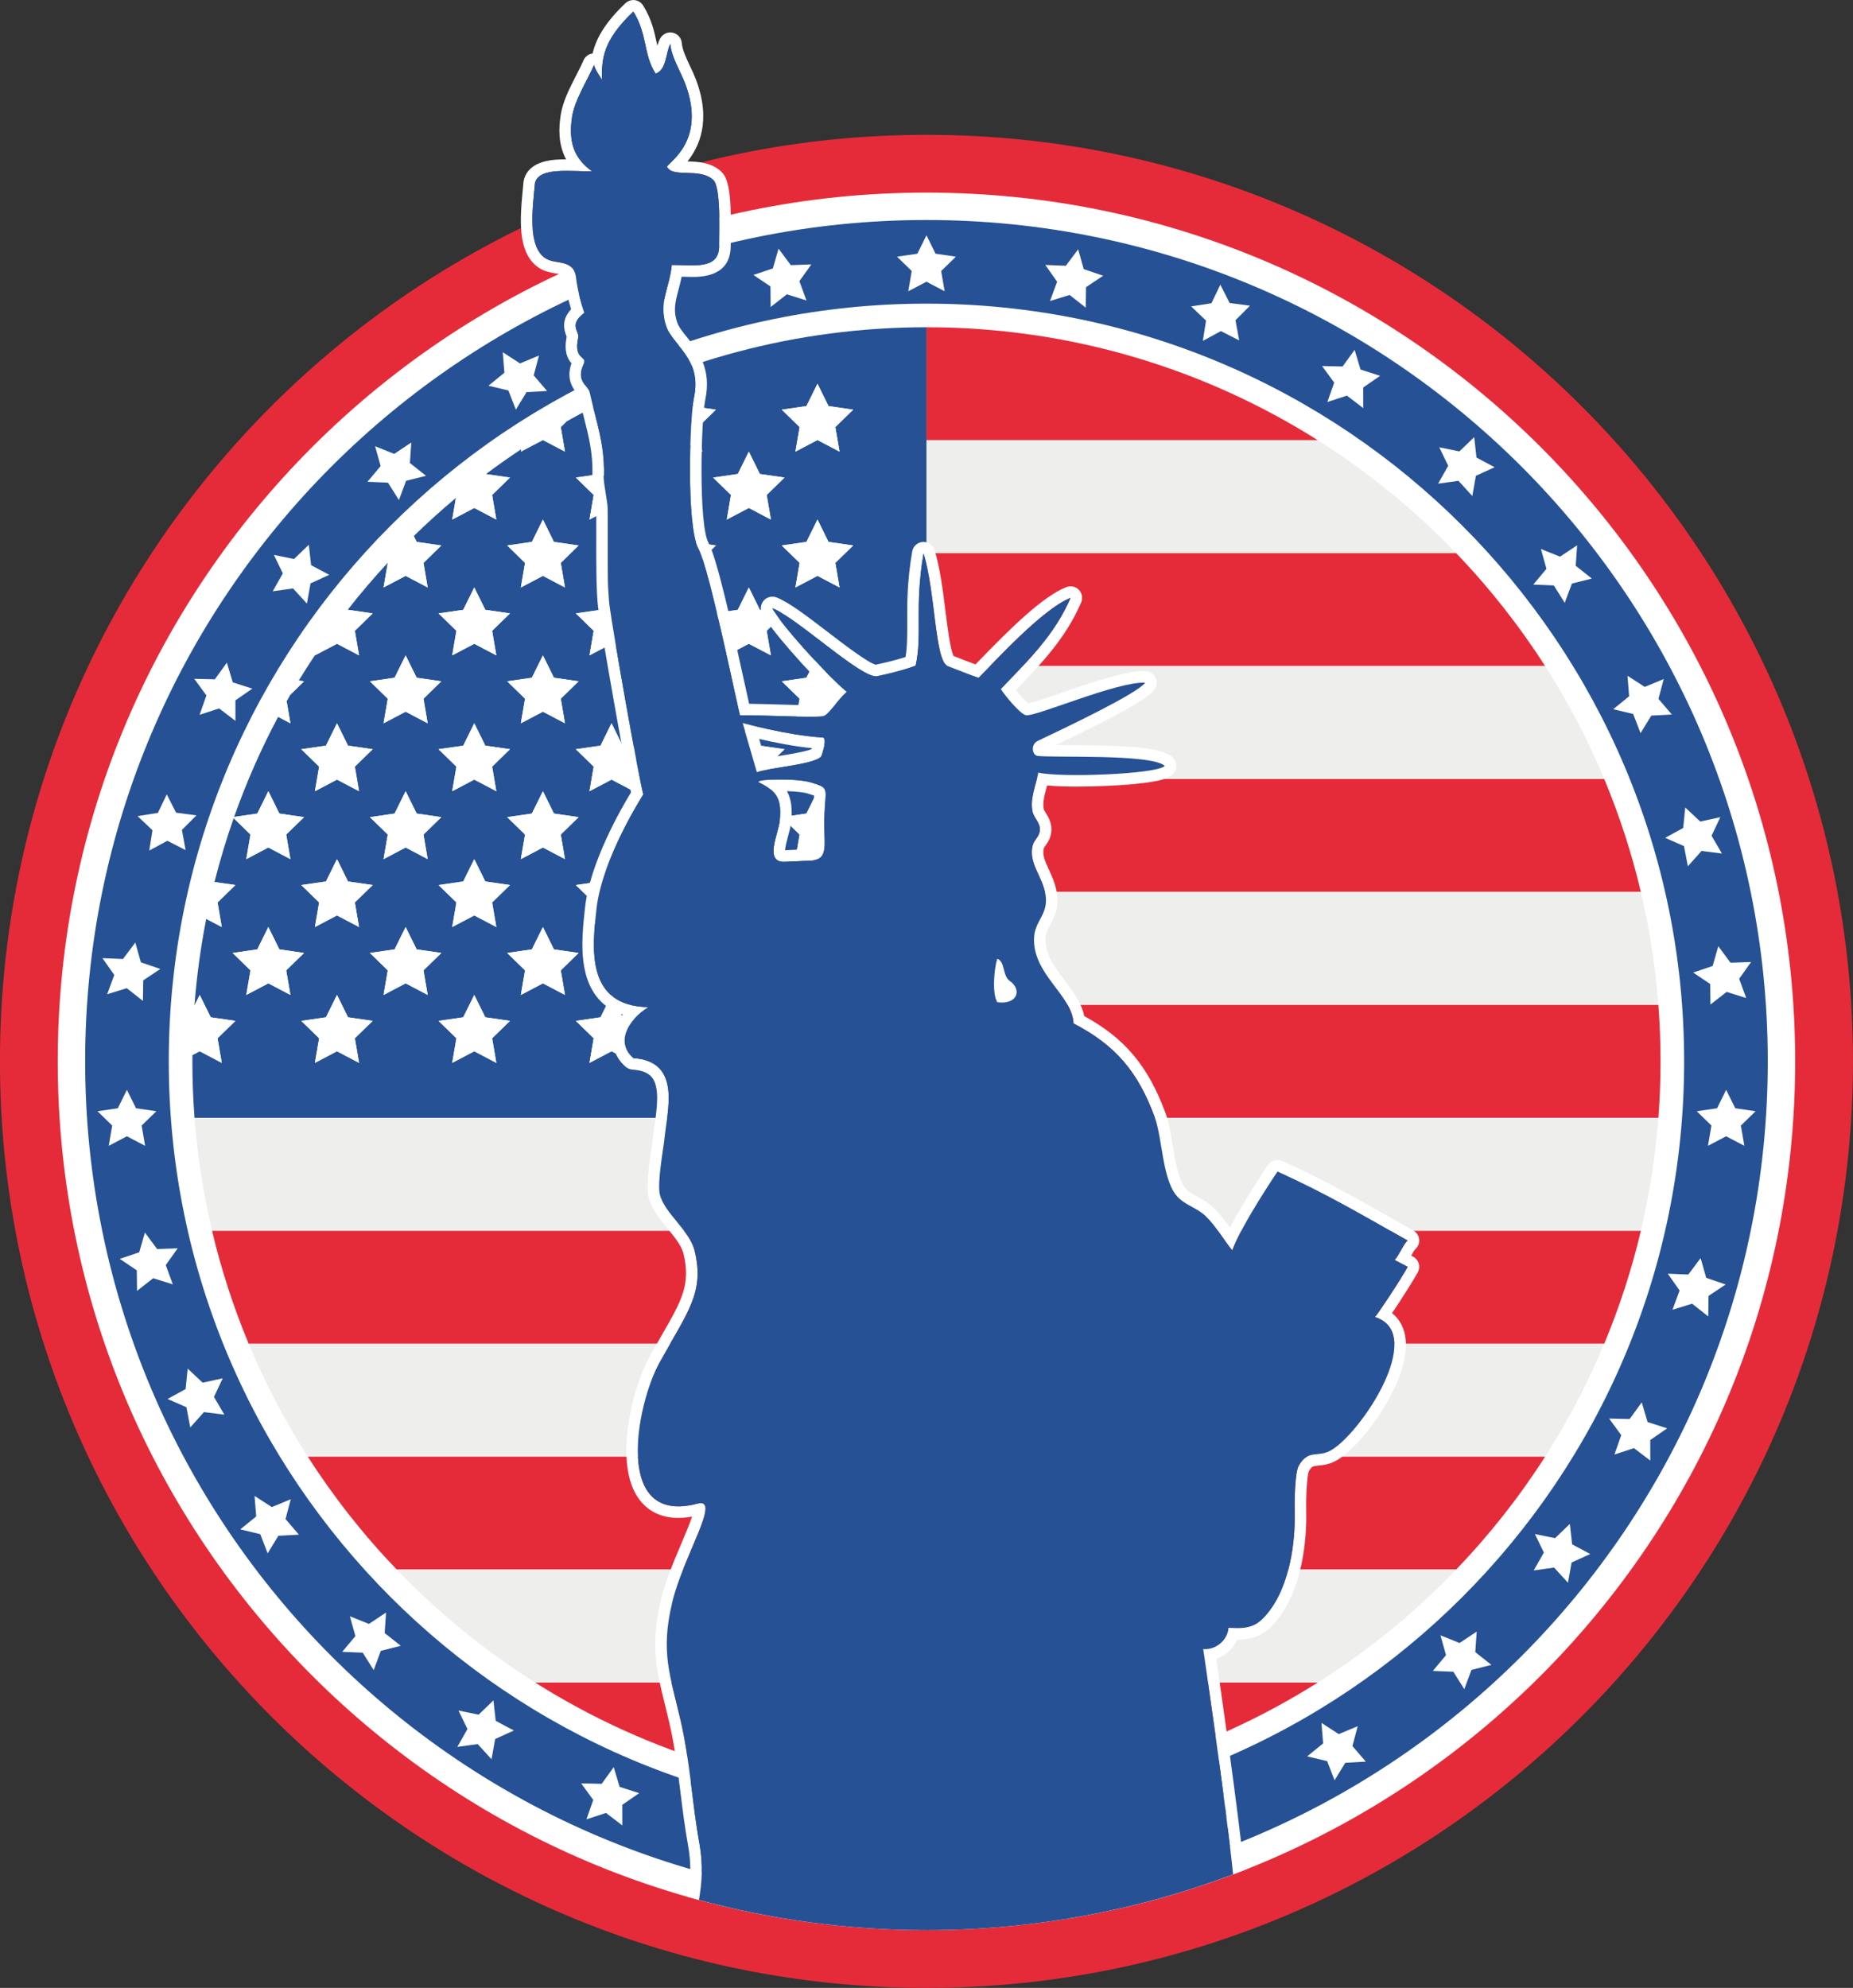
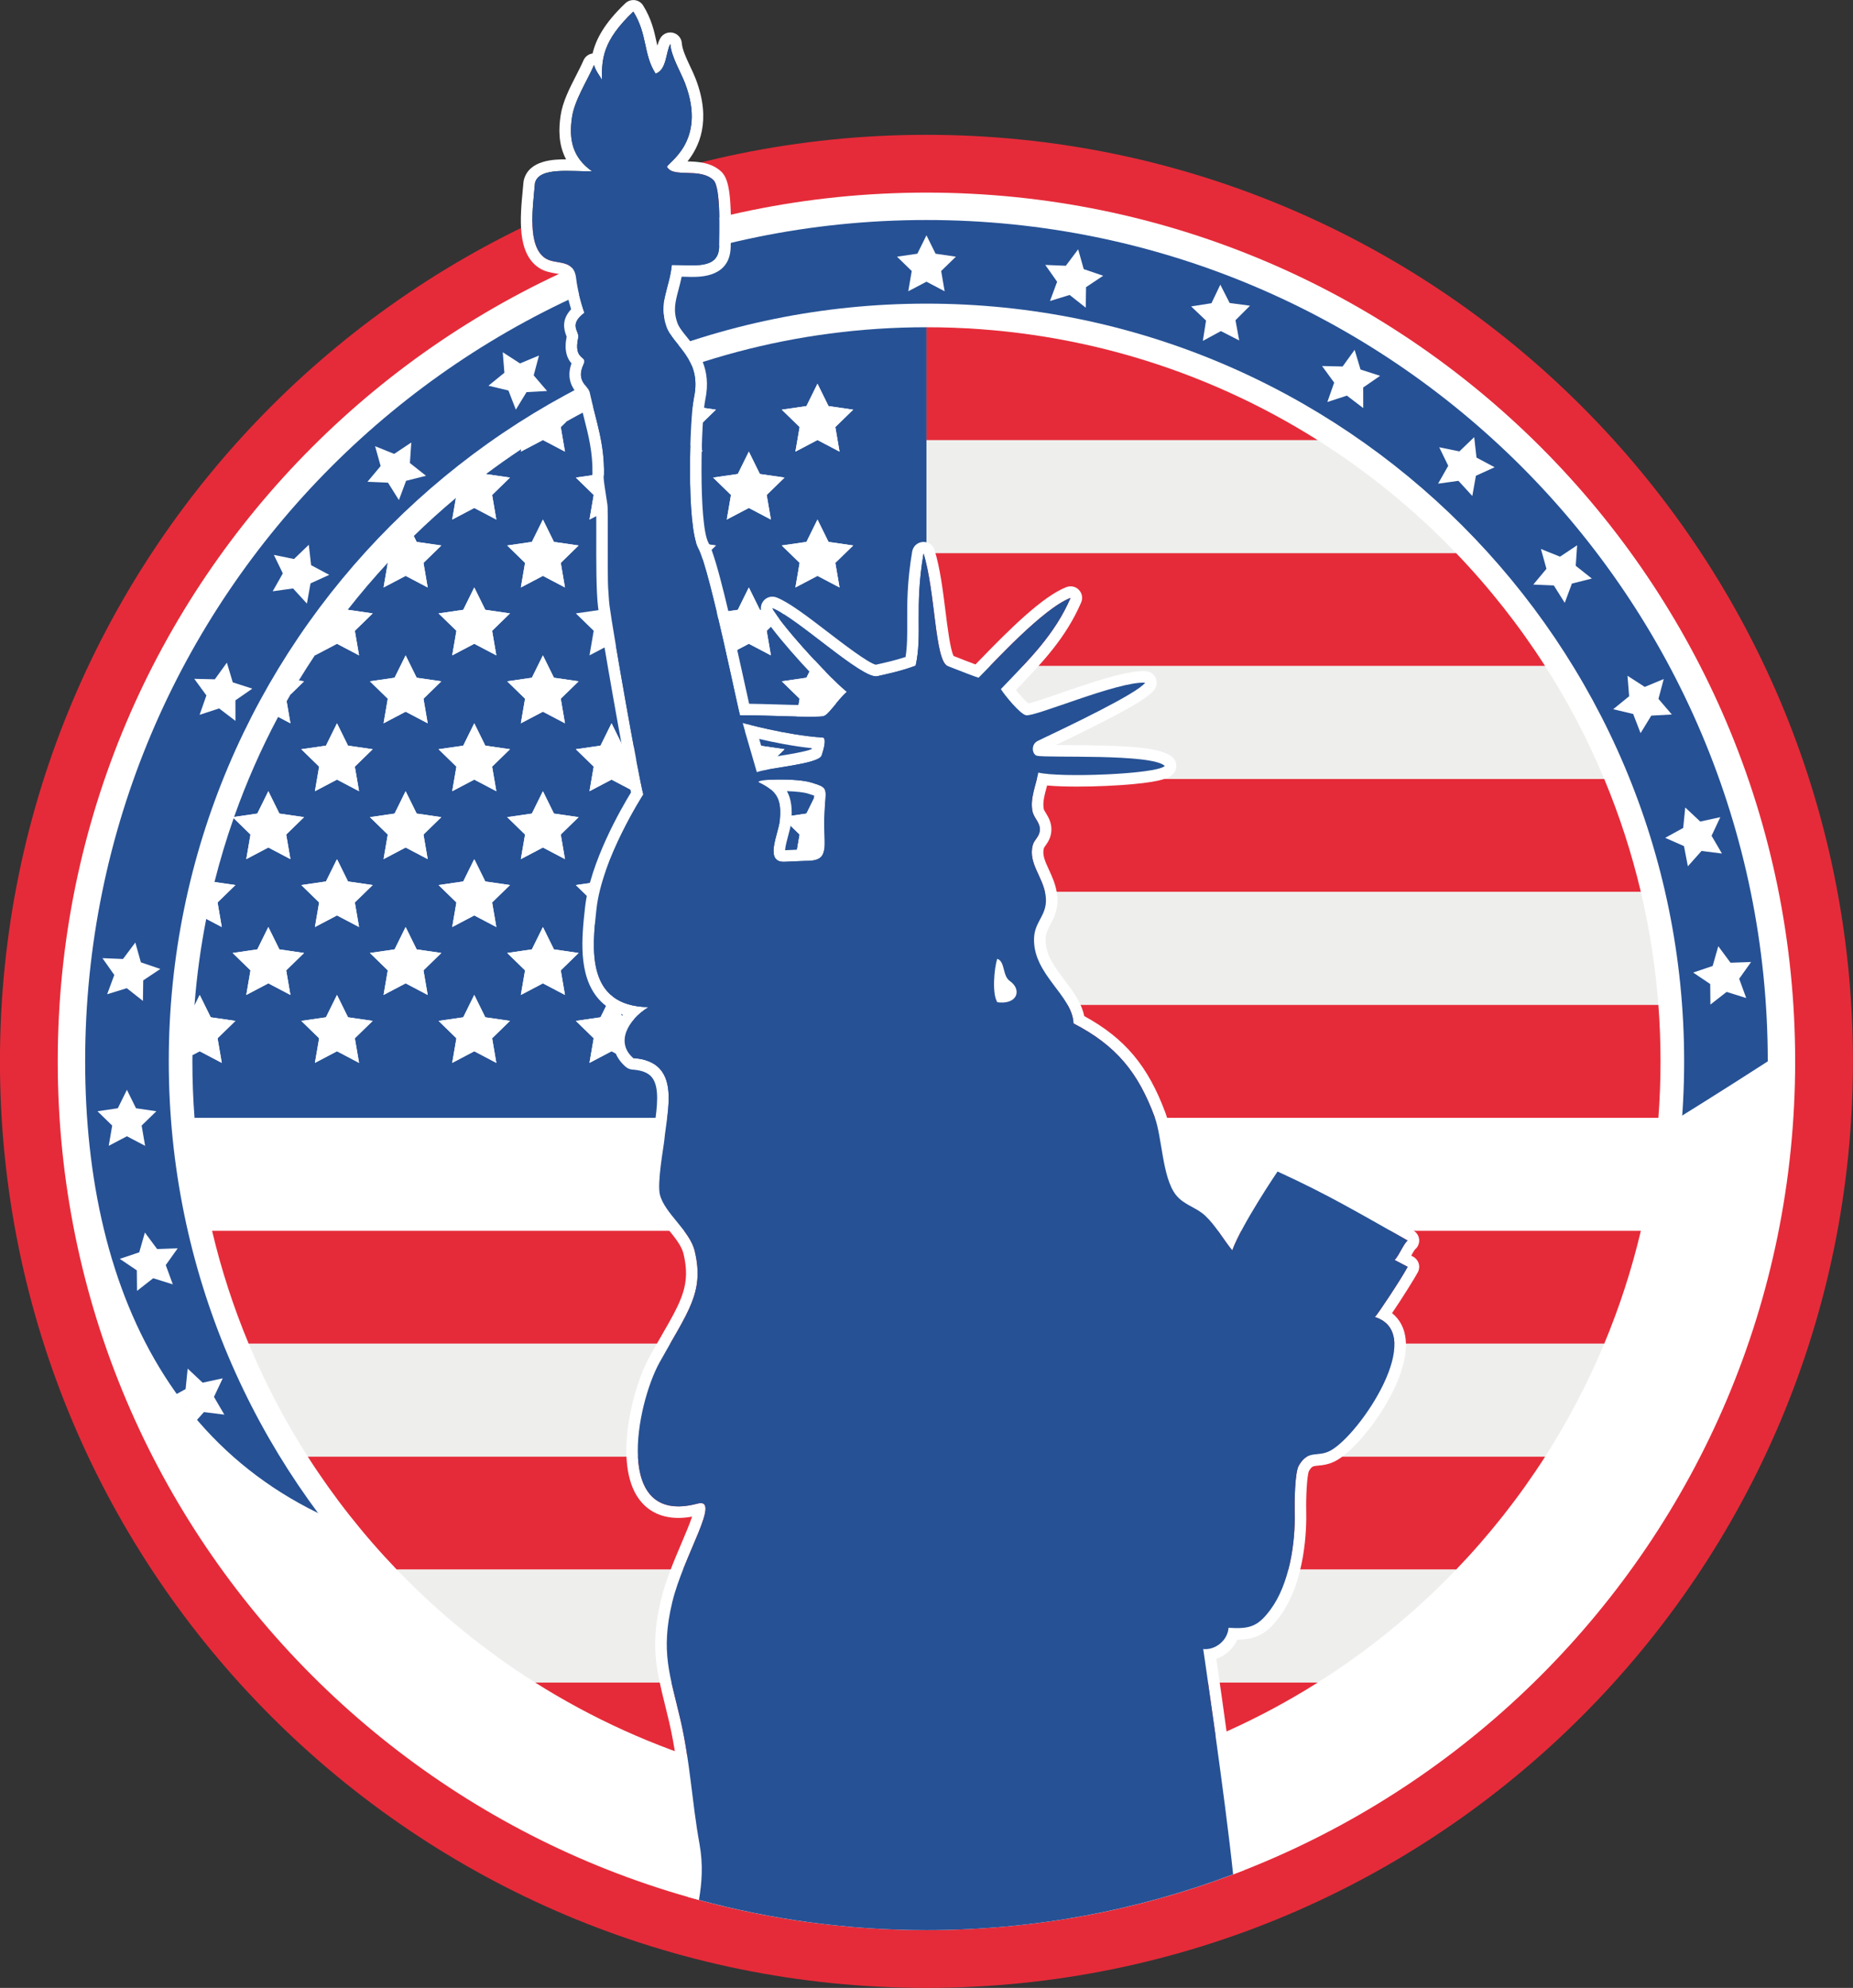
<svg xmlns="http://www.w3.org/2000/svg" height="1697.1" preserveAspectRatio="xMidYMid meet" version="1.0" viewBox="269.7 212.1 1582.0 1697.1" width="1582.0" zoomAndPan="magnify">
  <rect x="269.7" y="212.1" width="1582.0" height="1697.1" fill="#333333" stroke="none" />
  <g>
    <g id="change1_1">
      <path d="M 1851.648 1118.203 C 1851.648 1555.051 1497.504 1909.191 1060.66 1909.191 C 623.809 1909.191 269.664 1555.051 269.664 1118.203 C 269.664 681.352 623.809 327.195 1060.66 327.195 C 1497.504 327.195 1851.648 681.352 1851.648 1118.203" fill="#e52b39" />
    </g>
    <g id="change2_1">
      <path d="M 1802.324 1118.203 C 1802.324 1527.812 1470.266 1859.859 1060.656 1859.859 C 651.047 1859.859 318.996 1527.812 318.996 1118.203 C 318.996 708.59 651.047 376.531 1060.656 376.531 C 1470.266 376.531 1802.324 708.59 1802.324 1118.203" fill="#fff" />
    </g>
    <g id="change3_1">
-       <path d="M 1778.934 1118.199 C 1778.934 1514.879 1457.352 1836.461 1060.664 1836.461 C 663.977 1836.461 342.398 1514.879 342.398 1118.199 C 342.398 721.512 663.977 399.926 1060.664 399.926 C 1457.352 399.926 1778.934 721.512 1778.934 1118.199" fill="#265195" />
+       <path d="M 1778.934 1118.199 C 663.977 1836.461 342.398 1514.879 342.398 1118.199 C 342.398 721.512 663.977 399.926 1060.664 399.926 C 1457.352 399.926 1778.934 721.512 1778.934 1118.199" fill="#265195" />
    </g>
    <g id="change2_2">
      <path d="M 1707.539 1118.199 C 1707.539 1475.449 1417.918 1765.07 1060.664 1765.07 C 703.406 1765.07 413.785 1475.449 413.785 1118.199 C 413.785 760.934 703.406 471.324 1060.664 471.324 C 1417.918 471.324 1707.539 760.934 1707.539 1118.199" fill="#fff" />
    </g>
    <g id="change1_2">
      <path d="M 1394.746 587.898 C 1298.023 526.84 1183.48 491.477 1060.66 491.477 L 1060.66 587.898 L 1394.746 587.898" fill="#e52b39" />
    </g>
    <g id="change4_1">
      <path d="M 1060.66 684.32 L 1512.871 684.32 C 1477.641 647.602 1437.969 615.191 1394.75 587.898 L 1060.66 587.898 L 1060.66 684.32" fill="#eeefed" />
    </g>
    <g id="change1_3">
      <path d="M 1060.66 780.73 L 1588.852 780.73 C 1566.691 746.121 1541.211 713.84 1512.871 684.32 L 1060.66 684.32 L 1060.66 780.73" fill="#e52b39" />
    </g>
    <g id="change4_2">
      <path d="M 1060.664 877.148 L 1639.324 877.148 C 1625.242 843.418 1608.348 811.164 1588.855 780.73 L 1060.664 780.73 L 1060.664 877.148" fill="#eeefed" />
    </g>
    <g id="change1_4">
      <path d="M 1060.668 973.559 L 1670.586 973.559 C 1662.727 940.32 1652.23 908.109 1639.328 877.145 L 1060.668 877.145 L 1060.668 973.559" fill="#e52b39" />
    </g>
    <g id="change4_3">
      <path d="M 1060.656 1069.988 L 1685.551 1069.988 C 1683.039 1037.074 1677.969 1004.883 1670.578 973.57 L 1060.656 973.57 L 1060.656 1069.988" fill="#eeefed" />
    </g>
    <g id="change1_5">
      <path d="M 1060.664 1166.398 L 1685.555 1166.398 C 1686.766 1150.488 1687.375 1134.406 1687.375 1118.195 C 1687.375 1101.965 1686.766 1085.898 1685.555 1069.988 L 1060.664 1069.988 L 1060.664 1166.398" fill="#e52b39" />
    </g>
    <g id="change4_4">
-       <path d="M 1685.551 1166.398 L 435.773 1166.398 C 438.277 1199.328 443.355 1231.531 450.754 1262.828 L 1670.578 1262.828 C 1677.969 1231.531 1683.039 1199.328 1685.551 1166.398" fill="#eeefed" />
-     </g>
+       </g>
    <g id="change1_6">
      <path d="M 1670.586 1262.828 L 450.754 1262.828 C 458.609 1296.066 469.102 1328.277 482.012 1359.238 L 1639.316 1359.238 C 1652.23 1328.277 1662.727 1296.066 1670.586 1262.828" fill="#e52b39" />
    </g>
    <g id="change4_5">
      <path d="M 1639.309 1359.242 L 482.008 1359.242 C 496.082 1392.973 512.988 1425.223 532.477 1455.66 L 1588.852 1455.66 C 1608.34 1425.223 1625.238 1392.973 1639.309 1359.242" fill="#eeefed" />
    </g>
    <g id="change1_7">
      <path d="M 1588.852 1455.66 L 532.477 1455.66 C 554.637 1490.27 580.117 1522.551 608.453 1552.078 L 1512.871 1552.078 C 1541.211 1522.551 1566.691 1490.27 1588.852 1455.66" fill="#e52b39" />
    </g>
    <g id="change4_6">
      <path d="M 1512.871 1552.078 L 608.453 1552.078 C 643.688 1588.789 683.359 1621.211 726.59 1648.5 L 1394.738 1648.5 C 1437.969 1621.211 1477.641 1588.789 1512.871 1552.078" fill="#eeefed" />
    </g>
    <g id="change1_8">
      <path d="M 726.59 1648.5 C 823.297 1709.551 937.84 1744.91 1060.66 1744.91 C 1183.48 1744.91 1298.02 1709.551 1394.738 1648.5 L 726.59 1648.5" fill="#e52b39" />
    </g>
    <g id="change3_2">
      <path d="M 927.859 1119.48 L 909.023 1109.566 L 890.176 1119.48 L 893.777 1098.492 L 878.535 1083.637 L 899.605 1080.578 L 909.023 1061.492 L 918.441 1080.578 L 939.492 1083.637 L 924.258 1098.492 Z M 810.648 1119.48 L 791.809 1109.566 L 772.973 1119.48 L 776.574 1098.492 L 761.328 1083.637 L 782.395 1080.578 L 791.809 1061.492 L 801.234 1080.578 L 822.293 1083.637 L 807.059 1098.492 Z M 693.441 1119.48 L 674.609 1109.566 L 655.77 1119.48 L 659.367 1098.492 L 644.121 1083.637 L 665.191 1080.578 L 674.609 1061.492 L 684.027 1080.578 L 705.086 1083.637 L 689.852 1098.492 Z M 576.242 1119.48 L 557.406 1109.566 L 538.562 1119.48 L 542.168 1098.492 L 526.918 1083.637 L 547.98 1080.578 L 557.406 1061.492 L 566.82 1080.578 L 587.879 1083.637 L 572.641 1098.492 Z M 517.637 1061.492 L 498.797 1051.586 L 479.961 1061.492 L 483.555 1040.516 L 468.32 1025.66 L 489.383 1022.598 L 498.797 1003.512 L 508.215 1022.598 L 529.281 1025.66 L 514.039 1040.516 Z M 526.918 967.68 L 547.98 964.621 L 557.406 945.535 L 566.82 964.621 L 587.879 967.68 L 572.641 982.527 L 576.242 1003.512 L 557.406 993.609 L 538.562 1003.512 L 542.168 982.527 Z M 526.918 851.723 L 547.98 848.664 L 557.406 829.586 L 566.82 848.664 L 587.879 851.723 L 572.641 866.59 L 576.242 887.555 L 557.406 877.652 L 538.562 887.555 L 542.168 866.59 Z M 616.008 771.598 L 625.418 790.684 L 646.484 793.746 L 631.25 808.602 L 634.844 829.586 L 616.008 819.672 L 597.172 829.586 L 600.766 808.602 L 585.523 793.746 L 606.582 790.684 Z M 702.73 677.789 L 723.789 674.727 L 733.211 655.652 L 742.625 674.727 L 763.688 677.789 L 748.453 692.645 L 752.043 713.621 L 733.211 703.727 L 714.371 713.621 L 717.965 692.645 Z M 819.941 561.84 L 840.996 558.781 L 850.414 539.684 L 859.836 558.781 L 880.895 561.84 L 865.656 576.695 L 869.254 597.664 L 850.414 587.758 L 831.578 597.664 L 835.168 576.695 Z M 958.199 558.781 L 967.625 539.684 L 977.043 558.781 L 998.102 561.84 L 982.859 576.695 L 986.465 597.664 L 967.625 587.758 L 948.781 597.664 L 952.379 576.695 L 937.145 561.84 Z M 986.465 713.621 L 967.625 703.727 L 948.781 713.621 L 952.379 692.645 L 937.145 677.789 L 958.199 674.727 L 967.625 655.652 L 977.043 674.727 L 998.102 677.789 L 982.859 692.645 Z M 977.043 790.684 L 998.102 793.746 L 982.859 808.602 L 986.465 829.586 L 967.625 819.672 L 948.781 829.586 L 952.379 808.602 L 937.145 793.746 L 958.199 790.684 L 967.625 771.598 Z M 927.859 887.555 L 909.023 877.652 L 890.176 887.555 L 893.777 866.59 L 878.535 851.723 L 899.605 848.664 L 909.023 829.586 L 918.441 848.664 L 939.492 851.723 L 924.258 866.59 Z M 986.465 945.535 L 967.625 935.621 L 948.781 945.535 L 952.379 924.559 L 937.145 909.703 L 958.199 906.641 L 967.625 887.555 L 977.043 906.641 L 998.102 909.703 L 982.859 924.559 Z M 761.328 967.68 L 782.395 964.621 L 791.809 945.535 L 801.234 964.621 L 822.293 967.68 L 807.059 982.527 L 810.648 1003.512 L 791.809 993.609 L 772.973 1003.512 L 776.574 982.527 Z M 644.121 967.68 L 665.191 964.621 L 674.609 945.535 L 684.027 964.621 L 705.086 967.68 L 689.852 982.527 L 693.441 1003.512 L 674.609 993.609 L 655.77 1003.512 L 659.367 982.527 Z M 606.582 1022.598 L 616.008 1003.512 L 625.418 1022.598 L 646.484 1025.66 L 631.25 1040.516 L 634.844 1061.492 L 616.008 1051.586 L 597.172 1061.492 L 600.766 1040.516 L 585.523 1025.66 Z M 742.625 790.684 L 763.688 793.746 L 748.453 808.602 L 752.043 829.586 L 733.211 819.672 L 714.371 829.586 L 717.965 808.602 L 702.73 793.746 L 723.789 790.684 L 733.211 771.598 Z M 752.043 1061.492 L 733.211 1051.586 L 714.371 1061.492 L 717.965 1040.516 L 702.73 1025.66 L 723.789 1022.598 L 733.211 1003.512 L 742.625 1022.598 L 763.688 1025.66 L 748.453 1040.516 Z M 752.043 945.535 L 733.211 935.621 L 714.371 945.535 L 717.965 924.559 L 702.73 909.703 L 723.789 906.641 L 733.211 887.555 L 742.625 906.641 L 763.688 909.703 L 748.453 924.559 Z M 810.648 887.555 L 791.809 877.652 L 772.973 887.555 L 776.574 866.59 L 761.328 851.723 L 782.395 848.664 L 791.809 829.586 L 801.234 848.664 L 822.293 851.723 L 807.059 866.59 Z M 869.254 1061.492 L 850.414 1051.586 L 831.578 1061.492 L 835.168 1040.516 L 819.941 1025.66 L 840.996 1022.598 L 850.414 1003.512 L 859.836 1022.598 L 880.895 1025.66 L 865.656 1040.516 Z M 869.254 945.535 L 850.414 935.621 L 831.578 945.535 L 835.168 924.559 L 819.941 909.703 L 840.996 906.641 L 850.414 887.555 L 859.836 906.641 L 880.895 909.703 L 865.656 924.559 Z M 850.414 771.598 L 859.836 790.684 L 880.895 793.746 L 865.656 808.602 L 869.254 829.586 L 850.414 819.672 L 831.578 829.586 L 835.168 808.602 L 819.941 793.746 L 840.996 790.684 Z M 782.395 732.707 L 791.809 713.621 L 801.234 732.707 L 822.293 735.766 L 807.059 750.621 L 810.648 771.598 L 791.809 761.695 L 772.973 771.598 L 776.574 750.621 L 761.328 735.766 Z M 927.859 771.598 L 909.023 761.695 L 890.176 771.598 L 893.777 750.621 L 878.535 735.766 L 899.605 732.707 L 909.023 713.621 L 918.441 732.707 L 939.492 735.766 L 924.258 750.621 Z M 899.605 616.75 L 909.023 597.664 L 918.441 616.75 L 939.492 619.82 L 924.258 634.664 L 927.859 655.652 L 909.023 645.746 L 890.176 655.652 L 893.777 634.664 L 878.535 619.82 Z M 819.941 677.789 L 840.996 674.727 L 850.414 655.652 L 859.836 674.727 L 880.895 677.789 L 865.656 692.645 L 869.254 713.621 L 850.414 703.727 L 831.578 713.621 L 835.168 692.645 Z M 761.328 619.82 L 782.395 616.75 L 791.809 597.664 L 801.234 616.75 L 822.293 619.82 L 807.059 634.664 L 810.648 655.652 L 791.809 645.746 L 772.973 655.652 L 776.574 634.664 Z M 693.441 771.598 L 674.609 761.695 L 655.77 771.598 L 659.367 750.621 L 644.121 735.766 L 665.191 732.707 L 674.609 713.621 L 684.027 732.707 L 705.086 735.766 L 689.852 750.621 Z M 644.121 851.723 L 665.191 848.664 L 674.609 829.586 L 684.027 848.664 L 705.086 851.723 L 689.852 866.59 L 693.441 887.555 L 674.609 877.652 L 655.77 887.555 L 659.367 866.59 Z M 585.523 909.703 L 606.582 906.641 L 616.008 887.555 L 625.418 906.641 L 646.484 909.703 L 631.25 924.559 L 634.844 945.535 L 616.008 935.621 L 597.172 945.535 L 600.766 924.559 Z M 927.859 1003.512 L 909.023 993.609 L 890.176 1003.512 L 893.777 982.527 L 878.535 967.68 L 899.605 964.621 L 909.023 945.535 L 918.441 964.621 L 939.492 967.68 L 924.258 982.527 Z M 986.465 1061.492 L 967.625 1051.586 L 948.781 1061.492 L 952.379 1040.516 L 937.145 1025.66 L 958.199 1022.598 L 967.625 1003.512 L 977.043 1022.598 L 998.102 1025.66 L 982.859 1040.516 Z M 1060.66 1069.992 L 1060.66 491.477 C 948.988 491.477 844.156 520.727 753.344 571.926 L 748.453 576.695 L 752.043 597.664 L 733.211 587.758 L 714.371 597.664 L 714.73 595.57 C 704.477 602.375 694.41 609.457 684.59 616.828 L 705.086 619.82 L 689.852 634.664 L 693.441 655.652 L 674.609 645.746 L 655.77 655.652 L 658.934 637.195 C 646.52 647.578 634.523 658.434 622.957 669.727 L 625.418 674.727 L 646.484 677.789 L 631.25 692.645 L 634.844 713.621 L 616.008 703.727 L 597.172 713.621 L 600.766 692.645 L 600.695 692.574 C 588.832 705.398 577.477 718.691 566.699 732.465 L 566.82 732.707 L 587.879 735.766 L 572.641 750.621 L 576.242 771.598 L 557.406 761.695 L 538.562 771.598 L 538.598 771.418 C 533.852 778.551 529.223 785.762 524.766 793.086 L 529.281 793.746 L 517.695 805.039 C 516.586 806.961 515.512 808.891 514.422 810.82 L 517.637 829.586 L 507.156 824.074 C 492.598 851.414 480.02 879.961 469.574 909.523 L 489.383 906.641 L 498.797 887.555 L 508.215 906.641 L 529.281 909.703 L 514.039 924.559 L 517.637 945.535 L 498.797 935.621 L 479.961 945.535 L 483.555 924.559 L 469.207 910.574 C 462.953 928.387 457.473 946.574 452.816 965.09 L 470.68 967.68 L 455.438 982.527 L 459.039 1003.512 L 445.785 996.551 C 441.027 1020.738 437.625 1045.414 435.742 1070.523 L 440.195 1061.492 L 449.613 1080.578 L 470.68 1083.637 L 455.438 1098.492 L 459.039 1119.48 L 440.195 1109.566 L 434.016 1112.816 C 434 1114.609 433.941 1116.398 433.941 1118.199 C 433.941 1134.41 434.566 1150.488 435.773 1166.398 L 1060.66 1166.398 L 1060.66 1069.992" fill="#265195" />
    </g>
    <g id="change2_3">
      <path d="M 733.211 587.762 L 752.043 597.66 L 748.453 576.691 L 753.344 571.93 C 740.168 579.352 727.293 587.238 714.73 595.57 L 714.371 597.66 L 733.211 587.762" fill="#fff" />
    </g>
    <g id="change2_4">
      <path d="M 831.578 597.66 L 850.414 587.762 L 869.258 597.66 L 865.656 576.691 L 880.895 561.84 L 859.84 558.781 L 850.414 539.691 L 840.996 558.781 L 819.941 561.84 L 835.172 576.691 L 831.578 597.66" fill="#fff" />
    </g>
    <g id="change2_5">
      <path d="M 948.781 597.66 L 967.625 587.762 L 986.465 597.66 L 982.859 576.691 L 998.102 561.84 L 977.043 558.781 L 967.625 539.691 L 958.199 558.781 L 937.145 561.84 L 952.379 576.691 L 948.781 597.66" fill="#fff" />
    </g>
    <g id="change2_6">
      <path d="M 674.609 645.738 L 693.441 655.648 L 689.852 634.66 L 705.086 619.809 L 684.59 616.828 C 675.852 623.391 667.301 630.199 658.934 637.199 L 655.77 655.648 L 674.609 645.738" fill="#fff" />
    </g>
    <g id="change2_7">
      <path d="M 791.809 645.738 L 810.648 655.648 L 807.059 634.66 L 822.293 619.809 L 801.238 616.75 L 791.809 597.66 L 782.395 616.75 L 761.328 619.809 L 776.574 634.66 L 772.973 655.648 L 791.809 645.738" fill="#fff" />
    </g>
    <g id="change2_8">
      <path d="M 890.176 655.648 L 909.023 645.738 L 927.859 655.648 L 924.258 634.66 L 939.492 619.809 L 918.441 616.75 L 909.023 597.66 L 899.605 616.75 L 878.535 619.809 L 893.777 634.66 L 890.176 655.648" fill="#fff" />
    </g>
    <g id="change2_9">
      <path d="M 597.172 713.621 L 616.008 703.719 L 634.844 713.621 L 631.25 692.641 L 646.484 677.789 L 625.418 674.73 L 622.957 669.73 C 615.34 677.148 607.922 684.77 600.695 692.57 L 600.766 692.641 L 597.172 713.621" fill="#fff" />
    </g>
    <g id="change2_10">
      <path d="M 714.371 713.621 L 733.211 703.719 L 752.043 713.621 L 748.453 692.641 L 763.688 677.789 L 742.625 674.73 L 733.211 655.648 L 723.789 674.73 L 702.73 677.789 L 717.969 692.641 L 714.371 713.621" fill="#fff" />
    </g>
    <g id="change2_11">
      <path d="M 831.578 713.621 L 850.414 703.719 L 869.258 713.621 L 865.656 692.641 L 880.895 677.789 L 859.84 674.73 L 850.414 655.648 L 840.996 674.73 L 819.941 677.789 L 835.172 692.641 L 831.578 713.621" fill="#fff" />
    </g>
    <g id="change2_12">
      <path d="M 998.102 677.789 L 977.043 674.73 L 967.625 655.648 L 958.199 674.73 L 937.145 677.789 L 952.379 692.641 L 948.781 713.621 L 967.625 703.719 L 986.465 713.621 L 982.859 692.641 L 998.102 677.789" fill="#fff" />
    </g>
    <g id="change2_13">
      <path d="M 557.406 761.691 L 576.242 771.602 L 572.641 750.621 L 587.879 735.762 L 566.82 732.711 L 566.699 732.469 C 556.848 745.07 547.484 758.07 538.598 771.422 L 538.562 771.602 L 557.406 761.691" fill="#fff" />
    </g>
    <g id="change2_14">
      <path d="M 684.027 732.711 L 674.609 713.621 L 665.191 732.711 L 644.121 735.762 L 659.367 750.621 L 655.77 771.602 L 674.609 761.691 L 693.441 771.602 L 689.852 750.621 L 705.086 735.762 L 684.027 732.711" fill="#fff" />
    </g>
    <g id="change2_15">
-       <path d="M 772.973 771.602 L 791.809 761.691 L 810.648 771.602 L 807.059 750.621 L 822.293 735.762 L 801.238 732.711 L 791.809 713.621 L 782.395 732.711 L 761.328 735.762 L 776.574 750.621 L 772.973 771.602" fill="#fff" />
-     </g>
+       </g>
    <g id="change2_16">
      <path d="M 918.441 732.711 L 909.023 713.621 L 899.605 732.711 L 878.535 735.762 L 893.777 750.621 L 890.176 771.602 L 909.023 761.691 L 927.859 771.602 L 924.258 750.621 L 939.492 735.762 L 918.441 732.711" fill="#fff" />
    </g>
    <g id="change2_17">
      <path d="M 524.766 793.078 C 522.355 797.039 520.008 801.031 517.695 805.039 L 529.281 793.738 L 524.766 793.078" fill="#fff" />
    </g>
    <g id="change2_18">
      <path d="M 514.422 810.82 C 511.949 815.211 509.527 819.621 507.156 824.07 L 517.637 829.578 L 514.422 810.82" fill="#fff" />
    </g>
    <g id="change2_19">
      <path d="M 585.523 793.738 L 600.766 808.602 L 597.172 829.578 L 616.008 819.68 L 634.844 829.578 L 631.25 808.602 L 646.484 793.738 L 625.418 790.68 L 616.008 771.602 L 606.582 790.68 L 585.523 793.738" fill="#fff" />
    </g>
    <g id="change2_20">
      <path d="M 723.789 790.68 L 702.73 793.738 L 717.969 808.602 L 714.371 829.578 L 733.211 819.68 L 752.043 829.578 L 748.453 808.602 L 763.688 793.738 L 742.625 790.68 L 733.211 771.602 L 723.789 790.68" fill="#fff" />
    </g>
    <g id="change2_21">
      <path d="M 819.941 793.738 L 835.172 808.602 L 831.578 829.578 L 850.414 819.68 L 869.258 829.578 L 865.656 808.602 L 880.895 793.738 L 859.84 790.68 L 850.414 771.602 L 840.996 790.68 L 819.941 793.738" fill="#fff" />
    </g>
    <g id="change2_22">
      <path d="M 958.199 790.68 L 937.145 793.738 L 952.379 808.602 L 948.781 829.578 L 967.625 819.68 L 986.465 829.578 L 982.859 808.602 L 998.102 793.738 L 977.043 790.68 L 967.625 771.602 L 958.199 790.68" fill="#fff" />
    </g>
    <g id="change2_23">
      <path d="M 538.562 887.559 L 557.406 877.66 L 576.242 887.559 L 572.641 866.59 L 587.879 851.73 L 566.82 848.672 L 557.406 829.578 L 547.98 848.672 L 526.918 851.73 L 542.168 866.59 L 538.562 887.559" fill="#fff" />
    </g>
    <g id="change2_24">
      <path d="M 655.77 887.559 L 674.609 877.66 L 693.441 887.559 L 689.852 866.59 L 705.086 851.73 L 684.027 848.672 L 674.609 829.578 L 665.191 848.672 L 644.121 851.73 L 659.367 866.59 L 655.77 887.559" fill="#fff" />
    </g>
    <g id="change2_25">
      <path d="M 822.293 851.73 L 801.238 848.672 L 791.809 829.578 L 782.395 848.672 L 761.328 851.73 L 776.574 866.59 L 772.973 887.559 L 791.809 877.66 L 810.648 887.559 L 807.059 866.59 L 822.293 851.73" fill="#fff" />
    </g>
    <g id="change2_26">
      <path d="M 939.492 851.73 L 918.441 848.672 L 909.023 829.578 L 899.605 848.672 L 878.535 851.73 L 893.777 866.59 L 890.176 887.559 L 909.023 877.66 L 927.859 887.559 L 924.258 866.59 L 939.492 851.73" fill="#fff" />
    </g>
    <g id="change2_27">
      <path d="M 479.961 945.539 L 498.797 935.621 L 517.637 945.539 L 514.039 924.559 L 529.281 909.699 L 508.215 906.641 L 498.797 887.559 L 489.383 906.641 L 469.574 909.52 C 469.457 909.871 469.328 910.219 469.207 910.57 L 483.555 924.559 L 479.961 945.539" fill="#fff" />
    </g>
    <g id="change2_28">
      <path d="M 616.008 935.621 L 634.844 945.539 L 631.25 924.559 L 646.484 909.699 L 625.418 906.641 L 616.008 887.559 L 606.582 906.641 L 585.523 909.699 L 600.766 924.559 L 597.172 945.539 L 616.008 935.621" fill="#fff" />
    </g>
    <g id="change2_29">
      <path d="M 742.625 906.641 L 733.211 887.559 L 723.789 906.641 L 702.73 909.699 L 717.969 924.559 L 714.371 945.539 L 733.211 935.621 L 752.043 945.539 L 748.453 924.559 L 763.688 909.699 L 742.625 906.641" fill="#fff" />
    </g>
    <g id="change2_30">
      <path d="M 859.84 906.641 L 850.414 887.559 L 840.996 906.641 L 819.941 909.699 L 835.172 924.559 L 831.578 945.539 L 850.414 935.621 L 869.258 945.539 L 865.656 924.559 L 880.895 909.699 L 859.84 906.641" fill="#fff" />
    </g>
    <g id="change2_31">
      <path d="M 977.043 906.641 L 967.625 887.559 L 958.199 906.641 L 937.145 909.699 L 952.379 924.559 L 948.781 945.539 L 967.625 935.621 L 986.465 945.539 L 982.859 924.559 L 998.102 909.699 L 977.043 906.641" fill="#fff" />
    </g>
    <g id="change2_32">
      <path d="M 455.438 982.531 L 470.68 967.68 L 452.816 965.09 C 450.211 975.469 447.871 985.969 445.785 996.551 L 459.039 1003.512 L 455.438 982.531" fill="#fff" />
    </g>
    <g id="change2_33">
      <path d="M 538.562 1003.512 L 557.406 993.609 L 576.242 1003.512 L 572.641 982.531 L 587.879 967.68 L 566.82 964.621 L 557.406 945.539 L 547.98 964.621 L 526.918 967.68 L 542.168 982.531 L 538.562 1003.512" fill="#fff" />
    </g>
    <g id="change2_34">
      <path d="M 674.609 993.609 L 693.441 1003.512 L 689.852 982.531 L 705.086 967.68 L 684.027 964.621 L 674.609 945.539 L 665.191 964.621 L 644.121 967.68 L 659.367 982.531 L 655.77 1003.512 L 674.609 993.609" fill="#fff" />
    </g>
    <g id="change2_35">
      <path d="M 791.809 993.609 L 810.648 1003.512 L 807.059 982.531 L 822.293 967.68 L 801.238 964.621 L 791.809 945.539 L 782.395 964.621 L 761.328 967.68 L 776.574 982.531 L 772.973 1003.512 L 791.809 993.609" fill="#fff" />
    </g>
    <g id="change2_36">
      <path d="M 939.492 967.68 L 918.441 964.621 L 909.023 945.539 L 899.605 964.621 L 878.535 967.68 L 893.777 982.531 L 890.176 1003.512 L 909.023 993.609 L 927.859 1003.512 L 924.258 982.531 L 939.492 967.68" fill="#fff" />
    </g>
    <g id="change2_37">
      <path d="M 508.215 1022.602 L 498.797 1003.512 L 489.383 1022.602 L 468.32 1025.66 L 483.555 1040.512 L 479.961 1061.488 L 498.797 1051.59 L 517.637 1061.488 L 514.039 1040.512 L 529.281 1025.66 L 508.215 1022.602" fill="#fff" />
    </g>
    <g id="change2_38">
      <path d="M 597.172 1061.488 L 616.008 1051.59 L 634.844 1061.488 L 631.25 1040.512 L 646.484 1025.66 L 625.418 1022.602 L 616.008 1003.512 L 606.582 1022.602 L 585.523 1025.66 L 600.766 1040.512 L 597.172 1061.488" fill="#fff" />
    </g>
    <g id="change2_39">
      <path d="M 742.625 1022.602 L 733.211 1003.512 L 723.789 1022.602 L 702.73 1025.66 L 717.969 1040.512 L 714.371 1061.488 L 733.211 1051.59 L 752.043 1061.488 L 748.453 1040.512 L 763.688 1025.66 L 742.625 1022.602" fill="#fff" />
    </g>
    <g id="change2_40">
      <path d="M 859.84 1022.602 L 850.414 1003.512 L 840.996 1022.602 L 819.941 1025.66 L 835.172 1040.512 L 831.578 1061.488 L 850.414 1051.59 L 869.258 1061.488 L 865.656 1040.512 L 880.895 1025.66 L 859.84 1022.602" fill="#fff" />
    </g>
    <g id="change2_41">
      <path d="M 977.043 1022.602 L 967.625 1003.512 L 958.199 1022.602 L 937.145 1025.66 L 952.379 1040.512 L 948.781 1061.488 L 967.625 1051.59 L 986.465 1061.488 L 982.859 1040.512 L 998.102 1025.66 L 977.043 1022.602" fill="#fff" />
    </g>
    <g id="change2_42">
      <path d="M 459.039 1119.48 L 455.438 1098.488 L 470.68 1083.641 L 449.613 1080.578 L 440.195 1061.488 L 435.742 1070.52 C 434.688 1084.488 434.133 1098.602 434.016 1112.82 L 440.195 1109.57 L 459.039 1119.48" fill="#fff" />
    </g>
    <g id="change2_43">
      <path d="M 566.82 1080.578 L 557.406 1061.488 L 547.98 1080.578 L 526.918 1083.641 L 542.168 1098.488 L 538.562 1119.48 L 557.406 1109.57 L 576.242 1119.48 L 572.641 1098.488 L 587.879 1083.641 L 566.82 1080.578" fill="#fff" />
    </g>
    <g id="change2_44">
      <path d="M 684.027 1080.578 L 674.609 1061.488 L 665.191 1080.578 L 644.121 1083.641 L 659.367 1098.488 L 655.77 1119.48 L 674.609 1109.57 L 693.441 1119.48 L 689.852 1098.488 L 705.086 1083.641 L 684.027 1080.578" fill="#fff" />
    </g>
    <g id="change2_45">
      <path d="M 801.238 1080.578 L 791.809 1061.488 L 782.395 1080.578 L 761.328 1083.641 L 776.574 1098.488 L 772.973 1119.48 L 791.809 1109.57 L 810.648 1119.48 L 807.059 1098.488 L 822.293 1083.641 L 801.238 1080.578" fill="#fff" />
    </g>
    <g id="change2_46">
      <path d="M 918.441 1080.578 L 909.023 1061.488 L 899.605 1080.578 L 878.535 1083.641 L 893.777 1098.488 L 890.176 1119.48 L 909.023 1109.57 L 927.859 1119.48 L 924.258 1098.488 L 939.492 1083.641 L 918.441 1080.578" fill="#fff" />
    </g>
    <g id="change2_47">
      <path d="M 1045.121 460.762 L 1060.664 452.594 L 1076.191 460.762 L 1073.223 443.473 L 1085.797 431.227 L 1068.434 428.699 L 1060.664 412.961 L 1052.895 428.699 L 1035.531 431.227 L 1048.09 443.473 L 1045.121 460.762" fill="#fff" />
    </g>
    <g id="change2_48">
      <path d="M 362.523 1190.301 L 378.055 1182.141 L 393.59 1190.301 L 390.617 1173.012 L 403.188 1160.77 L 385.82 1158.238 L 378.055 1142.5 L 370.285 1158.238 L 352.926 1160.77 L 365.484 1173.012 L 362.523 1190.301" fill="#fff" />
    </g>
    <g id="change2_49">
      <path d="M 1727.867 1190.297 L 1743.406 1182.137 L 1758.941 1190.297 L 1755.969 1173.008 L 1768.535 1160.77 L 1751.176 1158.238 L 1743.406 1142.5 L 1735.648 1158.238 L 1718.289 1160.77 L 1730.84 1173.008 L 1727.867 1190.297" fill="#fff" />
    </g>
    <g id="change2_50">
      <path d="M 1045.121 1823.781 L 1060.66 1815.621 L 1076.191 1823.781 L 1073.219 1806.5 L 1085.789 1794.25 L 1068.43 1791.73 L 1060.66 1775.988 L 1052.891 1791.73 L 1035.531 1794.25 L 1048.09 1806.5 L 1045.121 1823.781" fill="#fff" />
    </g>
    <g id="change2_51">
      <path d="M 1166.129 469.074 L 1182.902 463.91 L 1196.664 474.781 L 1196.914 457.25 L 1211.531 447.516 L 1194.918 441.84 L 1190.18 424.941 L 1179.652 438.988 L 1162.121 438.277 L 1172.219 452.625 L 1166.129 469.074" fill="#fff" />
    </g>
    <g id="change2_52">
      <path d="M 361.184 1060.891 L 377.949 1055.719 L 391.723 1066.59 L 391.977 1049.051 L 406.582 1039.32 L 389.973 1033.648 L 385.227 1016.75 L 374.703 1030.801 L 357.176 1030.09 L 367.273 1044.441 L 361.184 1060.891" fill="#fff" />
    </g>
    <g id="change2_53">
      <path d="M 1697.574 1330.25 L 1714.352 1325.082 L 1728.113 1335.953 L 1728.367 1318.422 L 1742.977 1308.684 L 1726.367 1303.012 L 1721.621 1286.121 L 1711.098 1300.164 L 1693.562 1299.461 L 1703.668 1313.801 L 1697.574 1330.25" fill="#fff" />
    </g>
    <g id="change2_54">
      <path d="M 903.48 1809.5 L 920.246 1804.32 L 934.02 1815.199 L 934.273 1797.66 L 948.875 1787.93 L 932.27 1782.262 L 927.527 1765.359 L 916.996 1779.41 L 899.469 1778.699 L 909.566 1793.051 L 903.48 1809.5" fill="#fff" />
    </g>
    <g id="change2_55">
-       <path d="M 927.648 474.176 L 941.473 463.363 L 958.219 468.613 L 952.195 452.137 L 962.375 437.836 L 944.836 438.461 L 934.371 424.371 L 929.551 441.242 L 912.922 446.836 L 927.473 456.637 L 927.648 474.176" fill="#fff" />
-     </g>
+       </g>
    <g id="change2_56">
      <path d="M 386.68 1314.141 L 400.496 1303.328 L 417.242 1308.57 L 411.223 1292.102 L 421.398 1277.801 L 403.863 1278.422 L 393.402 1264.328 L 388.578 1281.211 L 371.949 1286.801 L 386.5 1296.602 L 386.68 1314.141" fill="#fff" />
    </g>
    <g id="change2_57">
      <path d="M 1729.969 1069.703 L 1743.793 1058.902 L 1760.539 1064.141 L 1754.52 1047.672 L 1764.688 1033.371 L 1747.148 1034 L 1736.691 1019.906 L 1731.871 1036.781 L 1715.23 1042.371 L 1729.793 1052.164 L 1729.969 1069.703" fill="#fff" />
    </g>
    <g id="change2_58">
      <path d="M 1171.672 1815.18 L 1185.48 1804.371 L 1202.23 1809.621 L 1196.211 1793.141 L 1206.391 1778.852 L 1188.852 1779.469 L 1178.391 1765.379 L 1173.57 1782.25 L 1156.941 1787.84 L 1171.488 1797.641 L 1171.672 1815.18" fill="#fff" />
    </g>
    <g id="change2_59">
      <path d="M 815.395 508.047 L 827.074 494.945 L 844.488 497.141 L 835.637 481.992 L 843.109 466.113 L 825.965 469.852 L 813.168 457.836 L 811.418 475.305 L 796.043 483.758 L 812.102 490.812 L 815.395 508.047" fill="#fff" />
    </g>
    <g id="change2_60">
      <path d="M 432.141 1430.699 L 443.824 1417.609 L 461.23 1419.801 L 452.383 1404.648 L 459.859 1388.77 L 442.715 1392.5 L 429.914 1380.488 L 428.164 1397.949 L 412.793 1406.41 L 428.852 1413.461 L 432.141 1430.699" fill="#fff" />
    </g>
    <g id="change2_61">
      <path d="M 1710.711 951.66 L 1722.387 938.566 L 1739.797 940.762 L 1730.949 925.605 L 1738.418 909.734 L 1721.277 913.461 L 1708.48 901.453 L 1706.73 918.914 L 1691.359 927.367 L 1707.414 934.434 L 1710.711 951.66" fill="#fff" />
    </g>
    <g id="change2_62">
      <path d="M 1293.609 1784.422 L 1305.289 1771.328 L 1322.699 1773.52 L 1313.852 1758.371 L 1321.328 1742.5 L 1304.18 1746.219 L 1291.379 1734.211 L 1289.641 1751.672 L 1274.262 1760.129 L 1290.32 1767.191 L 1293.609 1784.422" fill="#fff" />
    </g>
    <g id="change2_63">
      <path d="M 710.094 561.82 L 719.242 546.852 L 736.766 545.891 L 725.348 532.57 L 729.859 515.609 L 713.656 522.352 L 698.918 512.82 L 700.32 530.32 L 686.707 541.391 L 703.773 545.461 L 710.094 561.82" fill="#fff" />
    </g>
    <g id="change2_64">
      <path d="M 498.211 1538.191 L 507.359 1523.211 L 524.883 1522.25 L 513.465 1508.93 L 517.973 1491.969 L 501.773 1498.711 L 487.031 1489.18 L 488.434 1506.68 L 474.824 1517.75 L 491.891 1521.82 L 498.211 1538.191" fill="#fff" />
    </g>
    <g id="change2_65">
      <path d="M 1670.34 837.996 L 1679.492 823.027 L 1697.027 822.066 L 1685.605 808.754 L 1690.113 791.793 L 1673.902 798.527 L 1659.172 789.004 L 1660.574 806.492 L 1646.969 817.57 L 1664.023 821.629 L 1670.34 837.996" fill="#fff" />
    </g>
    <g id="change2_66">
      <path d="M 1409.09 1731.969 L 1418.238 1717 L 1435.762 1716.031 L 1424.34 1702.719 L 1428.852 1685.762 L 1412.648 1692.5 L 1397.91 1682.969 L 1399.32 1700.469 L 1385.699 1711.531 L 1402.77 1715.602 L 1409.09 1731.969" fill="#fff" />
    </g>
    <g id="change2_67">
      <path d="M 610.27 639.012 L 616.395 622.57 L 633.41 618.281 L 619.656 607.391 L 620.848 589.879 L 606.23 599.59 L 589.941 593.051 L 594.664 609.961 L 583.414 623.422 L 600.945 624.16 L 610.27 639.012" fill="#fff" />
    </g>
    <g id="change2_68">
      <path d="M 588.727 1637.871 L 594.844 1621.43 L 611.863 1617.141 L 598.109 1606.25 L 599.297 1588.738 L 584.68 1598.449 L 568.395 1591.91 L 573.113 1608.82 L 561.871 1622.281 L 579.395 1623.02 L 588.727 1637.871" fill="#fff" />
    </g>
    <g id="change2_69">
      <path d="M 1605.602 726.75 L 1611.719 710.301 L 1628.73 706.02 L 1614.98 695.121 L 1616.172 677.621 L 1601.559 687.328 L 1585.27 680.781 L 1589.988 697.691 L 1578.738 711.16 L 1596.27 711.891 L 1605.602 726.75" fill="#fff" />
    </g>
    <g id="change2_70">
      <path d="M 1519.84 1654.16 L 1525.969 1637.711 L 1542.98 1633.43 L 1529.23 1622.531 L 1530.422 1605.031 L 1515.801 1614.738 L 1499.52 1608.191 L 1504.23 1625.102 L 1492.988 1638.57 L 1510.52 1639.301 L 1519.84 1654.16" fill="#fff" />
    </g>
    <g id="change2_71">
      <path d="M 531.73 727.398 L 534.809 710.129 L 550.785 702.859 L 535.309 694.609 L 533.344 677.172 L 520.695 689.34 L 503.504 685.82 L 511.172 701.609 L 502.52 716.871 L 519.898 714.461 L 531.73 727.398" fill="#fff" />
    </g>
    <g id="change2_72">
      <path d="M 689.352 1713.98 L 692.434 1696.711 L 708.402 1689.441 L 692.926 1681.191 L 690.961 1663.75 L 678.316 1675.922 L 661.125 1672.398 L 668.793 1688.191 L 660.141 1703.449 L 677.516 1701.039 L 689.352 1713.98" fill="#fff" />
    </g>
    <g id="change2_73">
      <path d="M 1526.68 635.531 L 1529.762 618.262 L 1545.738 610.988 L 1530.262 602.738 L 1528.301 585.289 L 1515.648 597.461 L 1498.449 593.949 L 1506.129 609.738 L 1497.469 625 L 1514.852 622.59 L 1526.68 635.531" fill="#fff" />
    </g>
    <g id="change2_74">
      <path d="M 1608.352 1563.309 L 1611.43 1546.031 L 1627.398 1538.77 L 1611.922 1530.52 L 1609.961 1513.07 L 1597.309 1525.25 L 1580.109 1521.73 L 1587.781 1537.512 L 1579.129 1552.77 L 1596.512 1550.359 L 1608.352 1563.309" fill="#fff" />
    </g>
    <g id="change2_75">
      <path d="M 470.723 827.531 L 470.688 809.988 L 485.113 800 L 468.418 794.621 L 463.391 777.809 L 453.109 792.031 L 435.562 791.621 L 445.914 805.801 L 440.105 822.352 L 456.777 816.891 L 470.723 827.531" fill="#fff" />
    </g>
    <g id="change2_76">
      <path d="M 800.992 1770.449 L 800.961 1752.91 L 815.387 1742.922 L 798.688 1737.551 L 793.66 1720.73 L 783.375 1734.961 L 765.832 1734.551 L 776.18 1748.719 L 770.375 1765.27 L 787.051 1759.82 L 800.992 1770.449" fill="#fff" />
    </g>
    <g id="change2_77">
      <path d="M 1433.559 560.48 L 1433.52 542.93 L 1447.949 532.941 L 1431.25 527.57 L 1426.219 510.762 L 1415.941 524.98 L 1398.398 524.57 L 1408.75 538.738 L 1402.941 555.301 L 1419.609 549.84 L 1433.559 560.48" fill="#fff" />
    </g>
    <g id="change2_78">
      <path d="M 1678.648 1459.02 L 1678.605 1441.469 L 1693.031 1431.488 L 1676.332 1426.109 L 1671.312 1409.301 L 1661.02 1423.52 L 1643.477 1423.109 L 1653.832 1437.281 L 1648.027 1453.84 L 1664.688 1448.379 L 1678.648 1459.02" fill="#fff" />
    </g>
    <g id="change2_79">
-       <path d="M 428.184 937.859 L 425.012 920.602 L 437.422 908.191 L 420.027 905.891 L 412.074 890.25 L 404.5 906.078 L 387.164 908.82 L 399.887 920.91 L 397.133 938.238 L 412.559 929.879 L 428.184 937.859" fill="#fff" />
-     </g>
+       </g>
    <g id="change2_80">
      <path d="M 1327.668 502.742 L 1324.488 485.48 L 1336.891 473.078 L 1319.508 470.777 L 1311.551 455.129 L 1303.973 470.961 L 1286.641 473.699 L 1299.352 485.797 L 1296.621 503.121 L 1312.031 494.766 L 1327.668 502.742" fill="#fff" />
    </g>
    <g id="change2_81">
      <path d="M 1131.809 1049.551 C 1125.41 1045.109 1127.98 1032.922 1121.121 1030.629 C 1118.25 1039.078 1116.66 1061.469 1121.172 1067.512 L 1119.781 1067.512 C 1138.379 1070.762 1142.609 1057.051 1131.809 1049.551" fill="#fff" />
    </g>
    <g id="change2_82">
      <path d="M 964.207 898.34 C 963.176 909.301 963.449 918.07 963.668 925.109 C 963.805 929.398 963.965 934.648 963.473 936.691 C 962.75 936.891 961.074 937.238 957.645 937.238 L 956.926 937.23 C 956.879 937.23 956.84 937.23 956.797 937.23 C 956.656 937.23 956.516 937.238 956.379 937.238 L 940.109 937.941 C 940.059 937.941 940.008 937.949 939.953 937.949 C 940.145 934.648 941.703 928.898 942.621 925.52 C 943.781 921.25 944.871 917.219 945.215 913.609 C 946.277 902.539 945.27 894.219 941.543 887.5 C 949.289 887.738 955.941 888.488 959.281 889.52 C 961.223 890.129 963.332 890.781 964.773 891.309 C 964.703 893.059 964.457 895.73 964.207 898.34 Z M 962.207 880.121 C 949.723 876.238 914.434 877.27 917.531 879.922 C 933.188 887.48 937.172 894.41 935.414 912.672 C 934.332 924 921.367 949.34 940.535 947.781 L 956.801 947.078 C 981.543 947.391 970.711 934.191 974.012 899.262 C 975.434 884.23 975.434 884.23 962.207 880.121" fill="#fff" />
    </g>
    <g id="change2_83">
      <path d="M 1326.047 1611.859 C 1342.172 1611.781 1351.297 1606.82 1362.09 1592.328 C 1384.551 1562.211 1385.219 1515.918 1384.891 1502.449 C 1384.586 1490.051 1385.535 1472.051 1387.176 1468.031 C 1389.66 1463.828 1390.434 1463.75 1395.145 1463.289 C 1399.059 1462.91 1404.422 1462.391 1410.504 1459.031 C 1432.285 1446.988 1473.461 1391.488 1469.805 1355.539 C 1468.844 1346.078 1464.801 1338.418 1458.156 1333.117 C 1466.559 1320.891 1477.875 1302.609 1480.207 1298.18 C 1481.426 1295.859 1481.672 1293.16 1480.898 1290.668 C 1480.125 1288.168 1478.391 1286.09 1476.086 1284.879 L 1474.527 1284.059 C 1475.535 1282.25 1477 1279.68 1477.746 1278.777 C 1480.172 1276.777 1481.508 1273.73 1481.332 1270.578 C 1481.121 1267.238 1479.234 1264.23 1476.332 1262.59 C 1470.344 1259.211 1464.59 1255.949 1459.012 1252.789 C 1428.031 1235.199 1401.27 1220.02 1364.48 1203.27 C 1363.168 1202.668 1361.785 1202.379 1360.414 1202.379 C 1357.227 1202.379 1354.145 1203.93 1352.258 1206.699 C 1351.238 1208.199 1331.883 1236.82 1319.77 1260.207 C 1315.527 1254.168 1311.016 1248.07 1305.344 1242.75 C 1301.043 1238.719 1296.285 1236.117 1292.105 1233.828 C 1287.664 1231.398 1283.832 1229.309 1281.289 1226.02 C 1275.664 1218.73 1273.074 1203.168 1270.789 1189.449 C 1269.102 1179.301 1267.512 1169.699 1264.664 1162.059 C 1249.793 1122.098 1230.133 1098.551 1195.344 1079.508 C 1193.059 1068.117 1185.773 1058.457 1178.695 1049.09 C 1169.941 1037.5 1161.68 1026.547 1162.383 1012.938 C 1162.602 1008.688 1164.27 1005.527 1166.391 1001.527 C 1169.75 995.168 1173.949 987.25 1172.074 974.73 C 1170.91 966.965 1167.902 960.418 1165.242 954.637 C 1161.52 946.574 1159.492 941.734 1160.902 936.191 C 1161.012 935.828 1161.762 934.75 1162.262 934.047 C 1164.242 931.25 1167.219 926.996 1167.332 920.504 C 1167.41 914.082 1164.672 909.594 1162.672 906.312 C 1161.762 904.828 1160.98 903.551 1160.801 902.66 C 1159.719 897.258 1161.473 890.789 1163.32 883.934 C 1163.43 883.523 1163.551 883.102 1163.66 882.691 C 1171.609 883.43 1181.332 883.629 1189.266 883.629 C 1205.223 883.629 1223.195 882.832 1237.352 881.496 C 1263.188 879.074 1268.238 875.887 1271.199 872.828 C 1273.027 870.941 1274.035 868.387 1273.977 865.762 C 1273.906 863.125 1272.805 860.629 1270.895 858.812 C 1261.711 850.156 1234.492 848.492 1180.688 848.211 C 1177.512 848.199 1174.219 848.176 1171.133 848.141 C 1226.852 821.391 1250.004 808.289 1255.418 800.594 C 1257.48 797.664 1257.797 793.844 1256.227 790.621 C 1254.656 787.398 1251.48 785.277 1247.906 785.09 C 1247.262 785.055 1246.582 785.031 1245.867 785.031 C 1229.652 785.031 1200.688 795.027 1175.156 803.836 C 1165.02 807.328 1152.699 811.582 1147.703 812.684 C 1145.09 810.598 1140.602 805.711 1137.012 801.258 C 1137.184 801.074 1137.359 800.887 1137.531 800.711 C 1159.191 778.141 1179.656 756.828 1192.754 726.387 C 1194.324 722.746 1193.551 718.516 1190.797 715.668 C 1188.902 713.699 1186.336 712.656 1183.711 712.656 C 1182.516 712.656 1181.297 712.867 1180.137 713.312 C 1159.91 721.176 1131.703 749.211 1106.852 774.875 C 1105.312 776.465 1103.852 777.965 1102.531 779.324 C 1097.371 777.402 1089.551 774.406 1083.852 772.121 C 1081.02 766.883 1078.582 747.305 1076.941 734.145 C 1074.75 716.605 1072.27 696.707 1067.57 681.664 C 1066.281 677.539 1062.461 674.75 1058.18 674.75 C 1057.961 674.75 1057.742 674.762 1057.512 674.773 C 1052.969 675.078 1049.23 678.453 1048.473 682.953 C 1044.082 708.754 1044.152 727.863 1044.223 743.227 C 1044.27 754.414 1044.312 763.625 1042.82 772.977 C 1034.23 775.809 1025.703 777.73 1017.391 779.582 C 1010.762 778 989.418 761.633 976.547 751.754 C 959.371 738.574 943.148 726.141 932.648 722.137 C 931.504 721.691 930.312 721.48 929.133 721.48 C 926.441 721.48 923.801 722.594 921.902 724.652 C 919.172 727.605 918.516 731.93 920.246 735.562 C 926.262 748.184 960.219 786.309 978.469 803.344 C 977.125 804.902 975.859 806.438 974.652 807.902 C 972.926 809.988 970.664 812.719 969.316 814.02 C 968.121 814.09 966.07 814.16 962.602 814.16 C 955.25 814.16 944.754 813.844 934.605 813.539 C 925.684 813.27 916.504 812.988 909.262 812.918 C 908.32 808.723 907.086 803.051 905.809 797.219 C 893.891 742.746 881.656 688.473 874.543 675.465 C 866.004 659.836 868.191 570.574 871.82 553.422 C 877.52 526.414 865.145 511.066 856.105 499.852 C 852.457 495.328 849.305 491.426 848.008 487.734 C 844.27 477.133 846.246 469.668 848.988 459.371 C 849.891 455.973 850.859 452.316 851.668 448.32 C 854.445 448.414 857.316 448.508 860.117 448.508 C 868.32 448.508 893.285 448.508 893.535 422.449 C 893.543 421.453 893.57 420.117 893.598 418.535 C 894.32 380.223 892.309 365.129 885.613 358.742 C 877.074 350.602 865.352 350.145 856.652 349.887 C 866.273 337.852 877.422 315.484 863.707 279.582 C 862.453 276.293 860.824 272.836 859.102 269.18 C 855.848 262.289 852.164 254.473 851.805 248.992 C 851.516 244.633 848.391 240.988 844.121 240.039 C 843.406 239.875 842.688 239.805 841.984 239.805 C 838.449 239.793 835.117 241.703 833.359 244.891 C 832.293 246.824 831.523 248.91 830.895 251.043 C 830.695 250.141 830.492 249.227 830.293 248.301 C 828.277 238.973 825.988 228.402 818.777 216.781 C 817.211 214.262 814.598 212.586 811.66 212.211 C 811.238 212.152 810.824 212.129 810.41 212.129 C 807.898 212.129 805.461 213.09 803.621 214.848 C 785.637 231.977 778.484 245.629 775.613 257.766 C 772.234 258.211 769.258 260.391 767.859 263.613 C 766.07 267.738 763.852 272.062 761.504 276.656 C 755.855 287.691 750.012 299.105 748.285 310.973 C 746.762 321.473 746.129 335.168 752.984 348.129 C 743.133 348.141 721.262 348.41 716.891 365.914 C 716.766 366.418 716.676 366.934 716.633 367.449 C 716.453 369.523 716.246 371.68 716.039 373.895 C 713.75 397.938 710.898 427.863 729.582 440.598 C 734.387 443.879 739.781 444.793 744.113 445.531 C 751.309 446.762 751.328 446.914 751.766 450.652 C 752.668 458.363 754.695 467.641 757.273 476.125 C 749.316 484.727 750.801 492.68 753.25 498.902 C 753.32 499.09 753.402 499.289 753.48 499.488 C 751.137 511.559 753.836 518 757.609 522.312 C 752.707 536.047 759.234 544.211 762.504 548.301 C 762.891 548.781 763.387 549.414 763.656 549.801 C 765.039 556.047 766.531 561.895 767.98 567.551 C 772.164 583.91 775.789 598.074 775.512 616.25 C 774.957 619.188 775.336 622.328 775.621 624.695 C 776.035 628.152 776.723 632.523 777.383 636.754 C 777.793 639.379 778.191 641.945 778.508 644.16 C 778.82 646.512 778.793 658.734 778.773 669.516 C 778.723 690.875 778.664 717.449 780.32 730.477 C 782.602 748.336 802.309 861.145 808.414 888.621 C 800.309 901.852 773.406 948.191 769.168 986.926 L 769.125 987.324 C 766.473 1011.508 762.852 1044.617 780.777 1064.969 C 786.172 1071.098 793.074 1075.559 801.422 1078.348 C 796.637 1084.617 793.75 1091.438 793.211 1098.188 C 792.473 1107.508 796.273 1116.27 803.91 1122.859 C 805.531 1124.25 807.551 1125.07 809.676 1125.219 C 817.672 1125.758 823.094 1127.918 826.262 1131.82 C 833.09 1140.23 830.598 1157.988 828.59 1172.258 C 827.973 1176.66 827.391 1180.82 827.039 1184.73 C 826.973 1185.508 826.582 1188.078 826.207 1190.57 C 823.602 1207.879 821.25 1225.527 823.594 1234.578 C 826.145 1244.418 833.059 1252.879 839.742 1261.059 C 845.559 1268.18 851.582 1275.539 853.219 1282.34 C 859.566 1308.73 851.707 1322.387 834.492 1352.301 C 831.391 1357.691 827.871 1363.797 824.191 1370.438 C 810.148 1395.777 794.352 1456.809 812.855 1488.219 C 820.469 1501.141 832.914 1507.969 848.855 1507.969 C 852.555 1507.969 856.473 1507.598 860.578 1506.859 C 858.48 1513.16 854.684 1522.078 851.645 1529.238 C 845.184 1544.441 837.863 1561.668 834.012 1577.859 C 824.816 1616.52 830.074 1637.77 837.355 1667.18 C 838.516 1671.871 839.734 1676.809 840.969 1682.109 C 845.75 1702.648 848.148 1722.051 850.695 1742.59 C 852.496 1757.16 854.363 1772.219 857.148 1787.641 C 860.176 1804.391 859.129 1817.789 856.891 1831.488 C 860.051 1832.391 863.246 1833.23 866.426 1834.09 C 868.859 1819.461 870.188 1804.461 866.836 1785.891 C 860.301 1749.73 858.992 1716.102 850.559 1679.879 C 841.742 1642.02 833.531 1622.441 843.59 1580.141 C 853.023 1540.461 886.129 1490.168 865.207 1495.75 C 792.621 1515.098 813 1410.957 832.805 1375.207 C 856.84 1331.848 871.355 1315.641 862.789 1280.039 C 858.586 1262.59 837.266 1248.098 833.125 1232.109 C 830.531 1222.098 836.402 1190.578 836.844 1185.609 C 839.062 1160.75 852.391 1118.23 810.34 1115.398 C 795.23 1102.379 805.227 1083.078 823.309 1071.93 C 769.652 1070.988 775.262 1021.719 778.953 987.992 C 783.652 945.074 818.941 890.355 818.941 890.355 C 814.832 875.195 792.754 750.125 790.09 729.234 C 787.504 708.918 789.316 650.238 788.258 642.777 C 786.934 633.484 784.145 618.227 785.324 617.785 C 786.016 590.672 778.516 571.641 773.145 547.105 C 771.887 541.328 761.051 537.676 767.973 522.992 C 771.633 515.223 758.98 520.426 763.375 500.238 C 764.539 494.883 754.781 489.539 768.633 479.148 C 765.445 470.254 762.617 458.68 761.543 449.504 C 759.543 432.469 743.984 438.5 735.129 432.469 C 719.785 422.004 724.535 390.215 726.441 368.293 C 729.922 354.352 757.211 358.742 775.094 358.285 C 758.961 346.793 755.152 332.191 758.031 312.379 C 760.191 297.523 770.734 281.715 776.887 267.539 C 778.039 272.613 782.008 276.949 783.492 280.273 C 783.602 262.395 783.836 247.293 810.41 221.973 C 822.664 241.703 818.723 258.188 829.406 274.957 C 838.938 271.934 838.055 256.77 841.984 249.648 C 842.68 260.262 850.875 273.562 854.516 283.086 C 874.047 334.242 837.66 351.891 839.266 354.738 C 844.598 364.191 867.332 354.914 878.812 365.855 C 885.324 372.078 883.781 412.641 883.688 422.355 C 883.5 442.602 861.875 438.266 843.258 438.277 C 841.188 458.715 831.523 470.582 838.723 491.004 C 844.512 507.469 869.16 518.363 862.188 551.383 C 858.527 568.676 855.512 661.172 865.906 680.188 C 875.711 698.113 901.297 825.68 901.582 822.809 C 918.41 822.363 963.312 824.941 972.156 823.629 C 976.672 822.961 983.547 811.066 992.777 802.57 C 986.027 799.211 936.113 745.98 929.133 731.332 C 949.832 739.23 1005.84 792.227 1018.633 789.391 C 1029.242 787.035 1040.27 784.574 1051.43 780.379 C 1057.352 753.758 1050.262 731.098 1058.172 684.605 C 1068.402 717.379 1067.723 776.23 1078.77 780.695 C 1087.562 784.246 1104.699 790.75 1105.141 790.691 C 1118.23 777.789 1159.762 731.789 1183.711 722.5 C 1170.102 754.098 1147.781 775.656 1124.191 800.406 C 1127.5 805.699 1140.363 821.484 1145.57 822.715 C 1152.973 824.473 1223.945 793.633 1247.355 794.922 C 1240.902 804.094 1180.219 832.93 1155.82 844.543 C 1149.34 847.637 1150.93 856.457 1155.121 857.336 C 1164.672 859.328 1252.758 855.25 1264.137 865.973 C 1257.176 873.145 1174.184 876.168 1156.16 871.645 C 1154.23 882.281 1148.953 893.648 1151.152 904.594 C 1152.332 910.508 1157.57 914.012 1157.48 920.34 C 1157.391 926.352 1152.602 928.848 1151.363 933.766 C 1147.453 949.129 1159.961 960.301 1162.34 976.191 C 1164.832 992.836 1153.281 997.828 1152.543 1012.438 C 1150.941 1043.848 1185.305 1061.609 1186.207 1085.801 C 1222.82 1104.73 1241.359 1127.699 1255.43 1165.5 C 1261.957 1182.988 1261.863 1216.969 1273.496 1232.039 C 1280.246 1240.77 1290.852 1242.66 1298.605 1249.93 C 1307.664 1258.418 1313.863 1269.91 1321.734 1279.559 C 1330.066 1256.949 1360.402 1212.23 1360.402 1212.23 C 1403.297 1231.758 1431.898 1248.848 1471.504 1271.168 C 1468.094 1273.66 1463.535 1285.148 1460.289 1287.707 L 1471.504 1293.59 C 1466.418 1303.25 1445.457 1334.93 1443.512 1336.449 C 1488.469 1350.438 1431.031 1436.43 1405.746 1450.41 C 1394.512 1456.621 1386.848 1449.129 1378.586 1463.211 C 1375.082 1469.168 1374.848 1494.73 1375.047 1502.691 C 1375.715 1529.891 1370.398 1564.711 1354.203 1586.449 C 1343.449 1600.879 1336.535 1602.84 1318.562 1601.758 C 1317.848 1612.379 1307.5 1620.949 1296.93 1619.898 C 1296.93 1619.898 1315.75 1747.539 1322.484 1812.238 C 1325.648 1811.039 1328.836 1809.859 1331.977 1808.621 C 1326.164 1753.648 1312.598 1659.129 1308.109 1628.258 C 1316.078 1625.539 1322.695 1619.488 1326.047 1611.859" fill="#fff" />
    </g>
    <g id="change2_84">
      <path d="M 962.57 851.641 C 957.367 853.84 942.652 856.211 934.422 857.539 C 929.836 858.27 925.957 858.91 922.684 859.52 L 917.871 842.969 C 929.805 845.738 946.496 849.129 962.809 850.828 C 962.738 851.09 962.652 851.359 962.57 851.641 Z M 971.16 857.09 C 976.379 841.641 972.266 841.762 972.266 841.762 C 940.992 839.77 903.621 829.219 903.621 829.219 L 915.859 871.301 C 925.801 867.469 968.629 864.539 971.16 857.09" fill="#fff" />
    </g>
    <g id="change3_3">
      <path d="M 1119.781 1067.508 L 1121.172 1067.508 C 1116.66 1061.469 1118.25 1039.078 1121.121 1030.629 C 1127.98 1032.918 1125.41 1045.109 1131.812 1049.547 C 1142.613 1057.047 1138.383 1070.758 1119.781 1067.508 Z M 974.012 899.258 C 970.715 934.191 981.543 947.387 956.805 947.074 L 940.535 947.773 C 921.367 949.348 934.332 924.004 935.414 912.676 C 937.176 894.41 933.188 887.473 917.535 879.918 C 914.438 877.273 949.727 876.234 962.207 880.117 C 975.434 884.23 975.434 884.23 974.012 899.258 Z M 903.625 829.227 C 903.625 829.227 940.996 839.762 972.27 841.754 C 972.27 841.754 976.379 841.641 971.16 857.086 C 968.629 864.543 925.801 867.469 915.859 871.305 Z M 1318.559 1601.758 C 1336.535 1602.84 1343.445 1600.879 1354.207 1586.449 C 1370.398 1564.707 1375.723 1529.891 1375.047 1502.691 C 1374.848 1494.73 1375.082 1469.168 1378.59 1463.207 C 1386.855 1449.129 1394.516 1456.617 1405.738 1450.41 C 1431.035 1436.43 1488.465 1350.438 1443.508 1336.449 C 1445.453 1334.93 1466.422 1303.25 1471.508 1293.59 L 1460.293 1287.711 C 1463.531 1285.148 1468.09 1273.66 1471.508 1271.168 C 1431.898 1248.848 1403.305 1231.758 1360.406 1212.23 C 1360.406 1212.23 1330.066 1256.949 1321.73 1279.559 C 1313.863 1269.91 1307.66 1258.418 1298.613 1249.93 C 1290.852 1242.66 1280.246 1240.77 1273.508 1232.039 C 1261.863 1216.969 1261.957 1182.988 1255.426 1165.5 C 1241.359 1127.699 1222.824 1104.73 1186.211 1085.797 C 1185.301 1061.609 1150.941 1043.848 1152.543 1012.438 C 1153.281 997.828 1164.832 992.836 1162.34 976.191 C 1159.961 960.297 1147.453 949.125 1151.363 933.762 C 1152.602 928.855 1157.391 926.348 1157.48 920.344 C 1157.57 914.016 1152.332 910.508 1151.152 904.598 C 1148.953 893.652 1154.23 882.285 1156.164 871.645 C 1174.18 876.164 1257.188 873.148 1264.137 865.977 C 1252.758 855.242 1164.672 859.332 1155.121 857.34 C 1150.934 856.453 1149.344 847.629 1155.82 844.543 C 1180.219 832.93 1240.902 804.094 1247.359 794.918 C 1223.941 793.637 1152.973 824.469 1145.57 822.707 C 1140.363 821.473 1127.504 805.703 1124.191 800.398 C 1147.781 775.664 1170.102 754.098 1183.715 722.496 C 1159.762 731.789 1118.23 777.797 1105.141 790.688 C 1104.703 790.746 1087.562 784.254 1078.773 780.699 C 1067.723 776.234 1068.402 717.379 1058.172 684.602 C 1050.262 731.098 1057.352 753.762 1051.43 780.383 C 1040.27 784.566 1029.242 787.039 1018.633 789.395 C 1005.844 792.227 949.832 739.234 929.133 731.332 C 936.113 745.973 986.027 799.211 992.781 802.578 C 983.547 811.062 976.672 822.953 972.156 823.629 C 963.312 824.945 918.41 822.359 901.582 822.801 C 901.297 825.68 875.711 698.113 865.906 680.184 C 855.512 661.172 858.531 568.676 862.188 551.379 C 869.16 518.367 844.512 507.469 838.723 491.008 C 831.523 470.586 841.188 458.707 843.258 438.273 C 861.875 438.273 883.496 442.598 883.688 422.352 C 883.781 412.641 885.324 372.078 878.812 365.863 C 867.332 354.906 844.598 364.195 839.262 354.742 C 837.66 351.887 874.047 334.238 854.516 283.09 C 850.875 273.555 842.68 260.254 841.984 249.648 C 838.055 256.77 838.938 271.934 829.406 274.953 C 818.727 258.18 822.664 241.707 810.41 221.973 C 783.836 247.293 783.602 262.398 783.492 280.27 C 782.008 276.945 778.039 272.609 776.887 267.539 C 770.734 281.715 760.191 297.52 758.031 312.383 C 755.152 332.188 758.961 346.793 775.094 358.285 C 757.211 358.742 729.926 354.348 726.441 368.301 C 724.535 390.215 719.785 422 735.129 432.469 C 743.984 438.496 759.543 432.469 761.543 449.5 C 762.617 458.672 765.445 470.25 768.633 479.152 C 754.781 489.539 764.543 494.891 763.375 500.242 C 758.98 520.418 771.637 515.219 767.969 522.996 C 761.051 537.668 771.887 541.328 773.145 547.102 C 778.516 571.637 786.016 590.672 785.324 617.785 C 784.145 618.23 786.934 633.488 788.258 642.777 C 789.316 650.238 787.504 708.918 790.09 729.234 C 792.754 750.133 814.832 875.199 818.945 890.352 C 818.945 890.352 783.656 945.066 778.953 987.992 C 775.266 1021.719 769.652 1070.988 823.309 1071.93 C 805.23 1083.078 795.23 1102.379 810.34 1115.398 C 852.391 1118.23 839.062 1160.75 836.844 1185.609 C 836.402 1190.578 830.531 1222.098 833.125 1232.109 C 837.266 1248.098 858.586 1262.59 862.789 1280.039 C 871.359 1315.637 856.84 1331.848 832.805 1375.207 C 813 1410.961 792.625 1515.098 865.207 1495.75 C 886.129 1490.168 853.023 1540.461 843.59 1580.141 C 833.531 1622.438 841.742 1642.02 850.559 1679.879 C 858.992 1716.102 860.301 1749.73 866.836 1785.891 C 870.188 1804.461 868.863 1819.457 866.426 1834.09 C 928.336 1850.859 993.445 1859.859 1060.66 1859.859 C 1152.84 1859.859 1241.066 1842.98 1322.477 1812.238 C 1315.75 1747.539 1296.938 1619.898 1296.938 1619.898 C 1307.496 1620.949 1317.848 1612.379 1318.559 1601.758" fill="#265195" />
    </g>
  </g>
</svg>